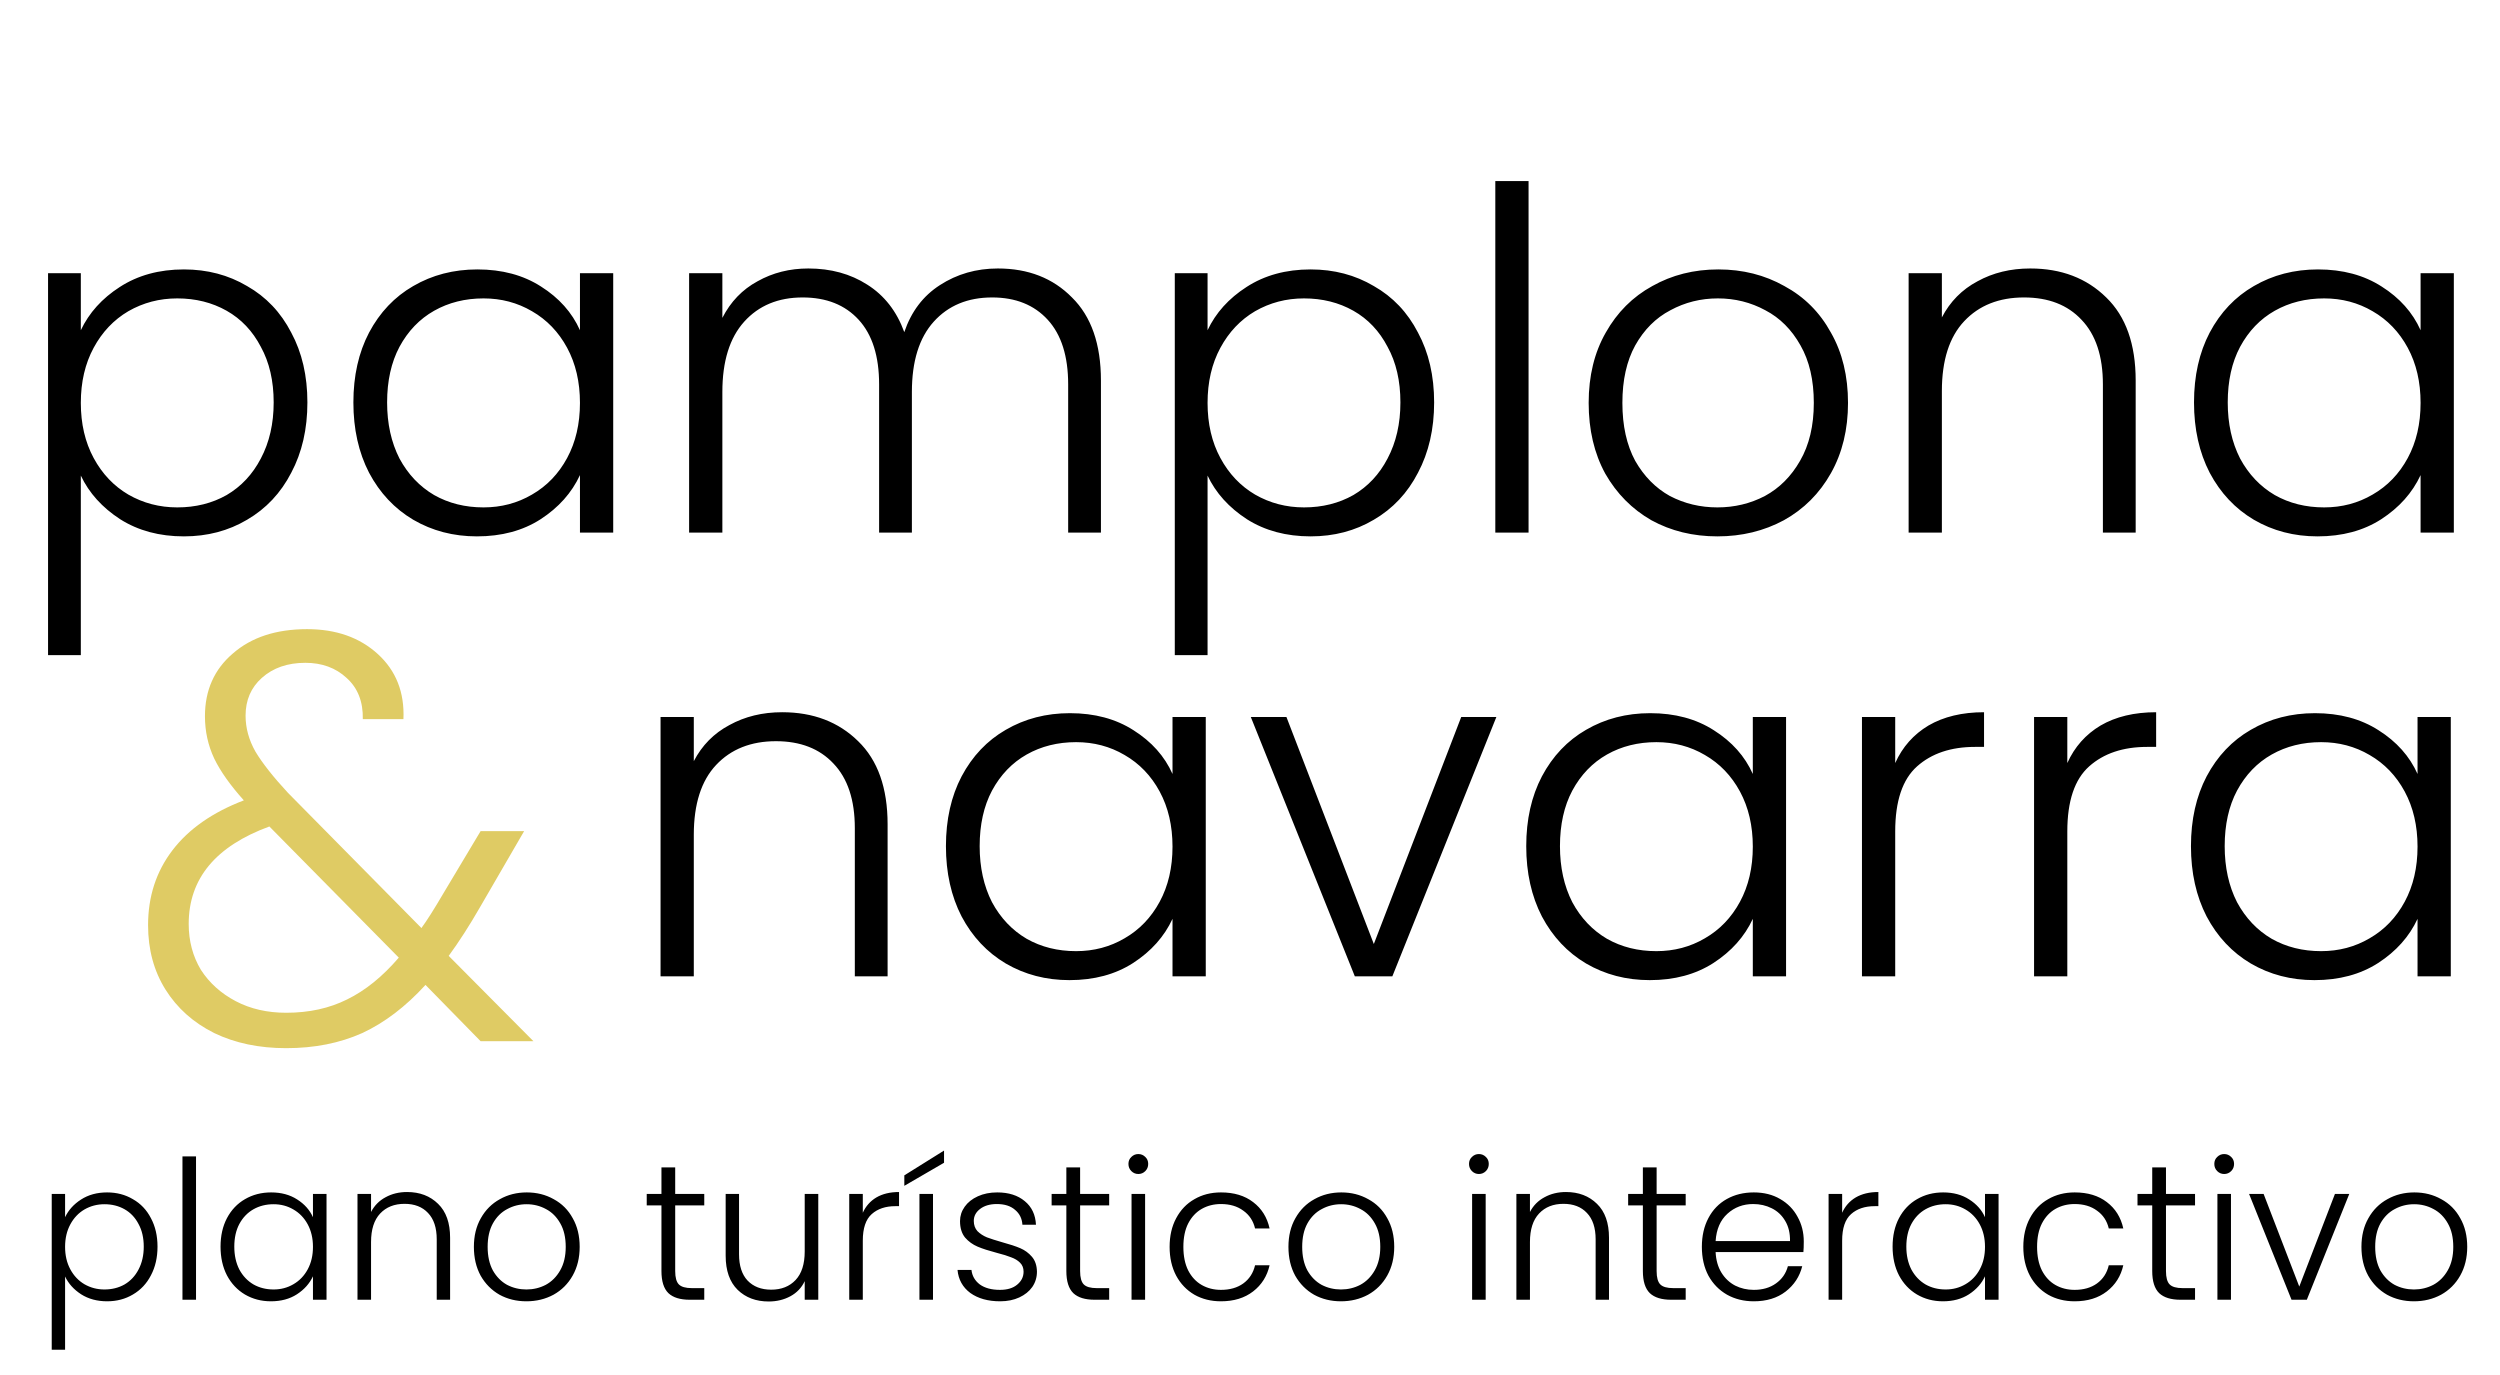
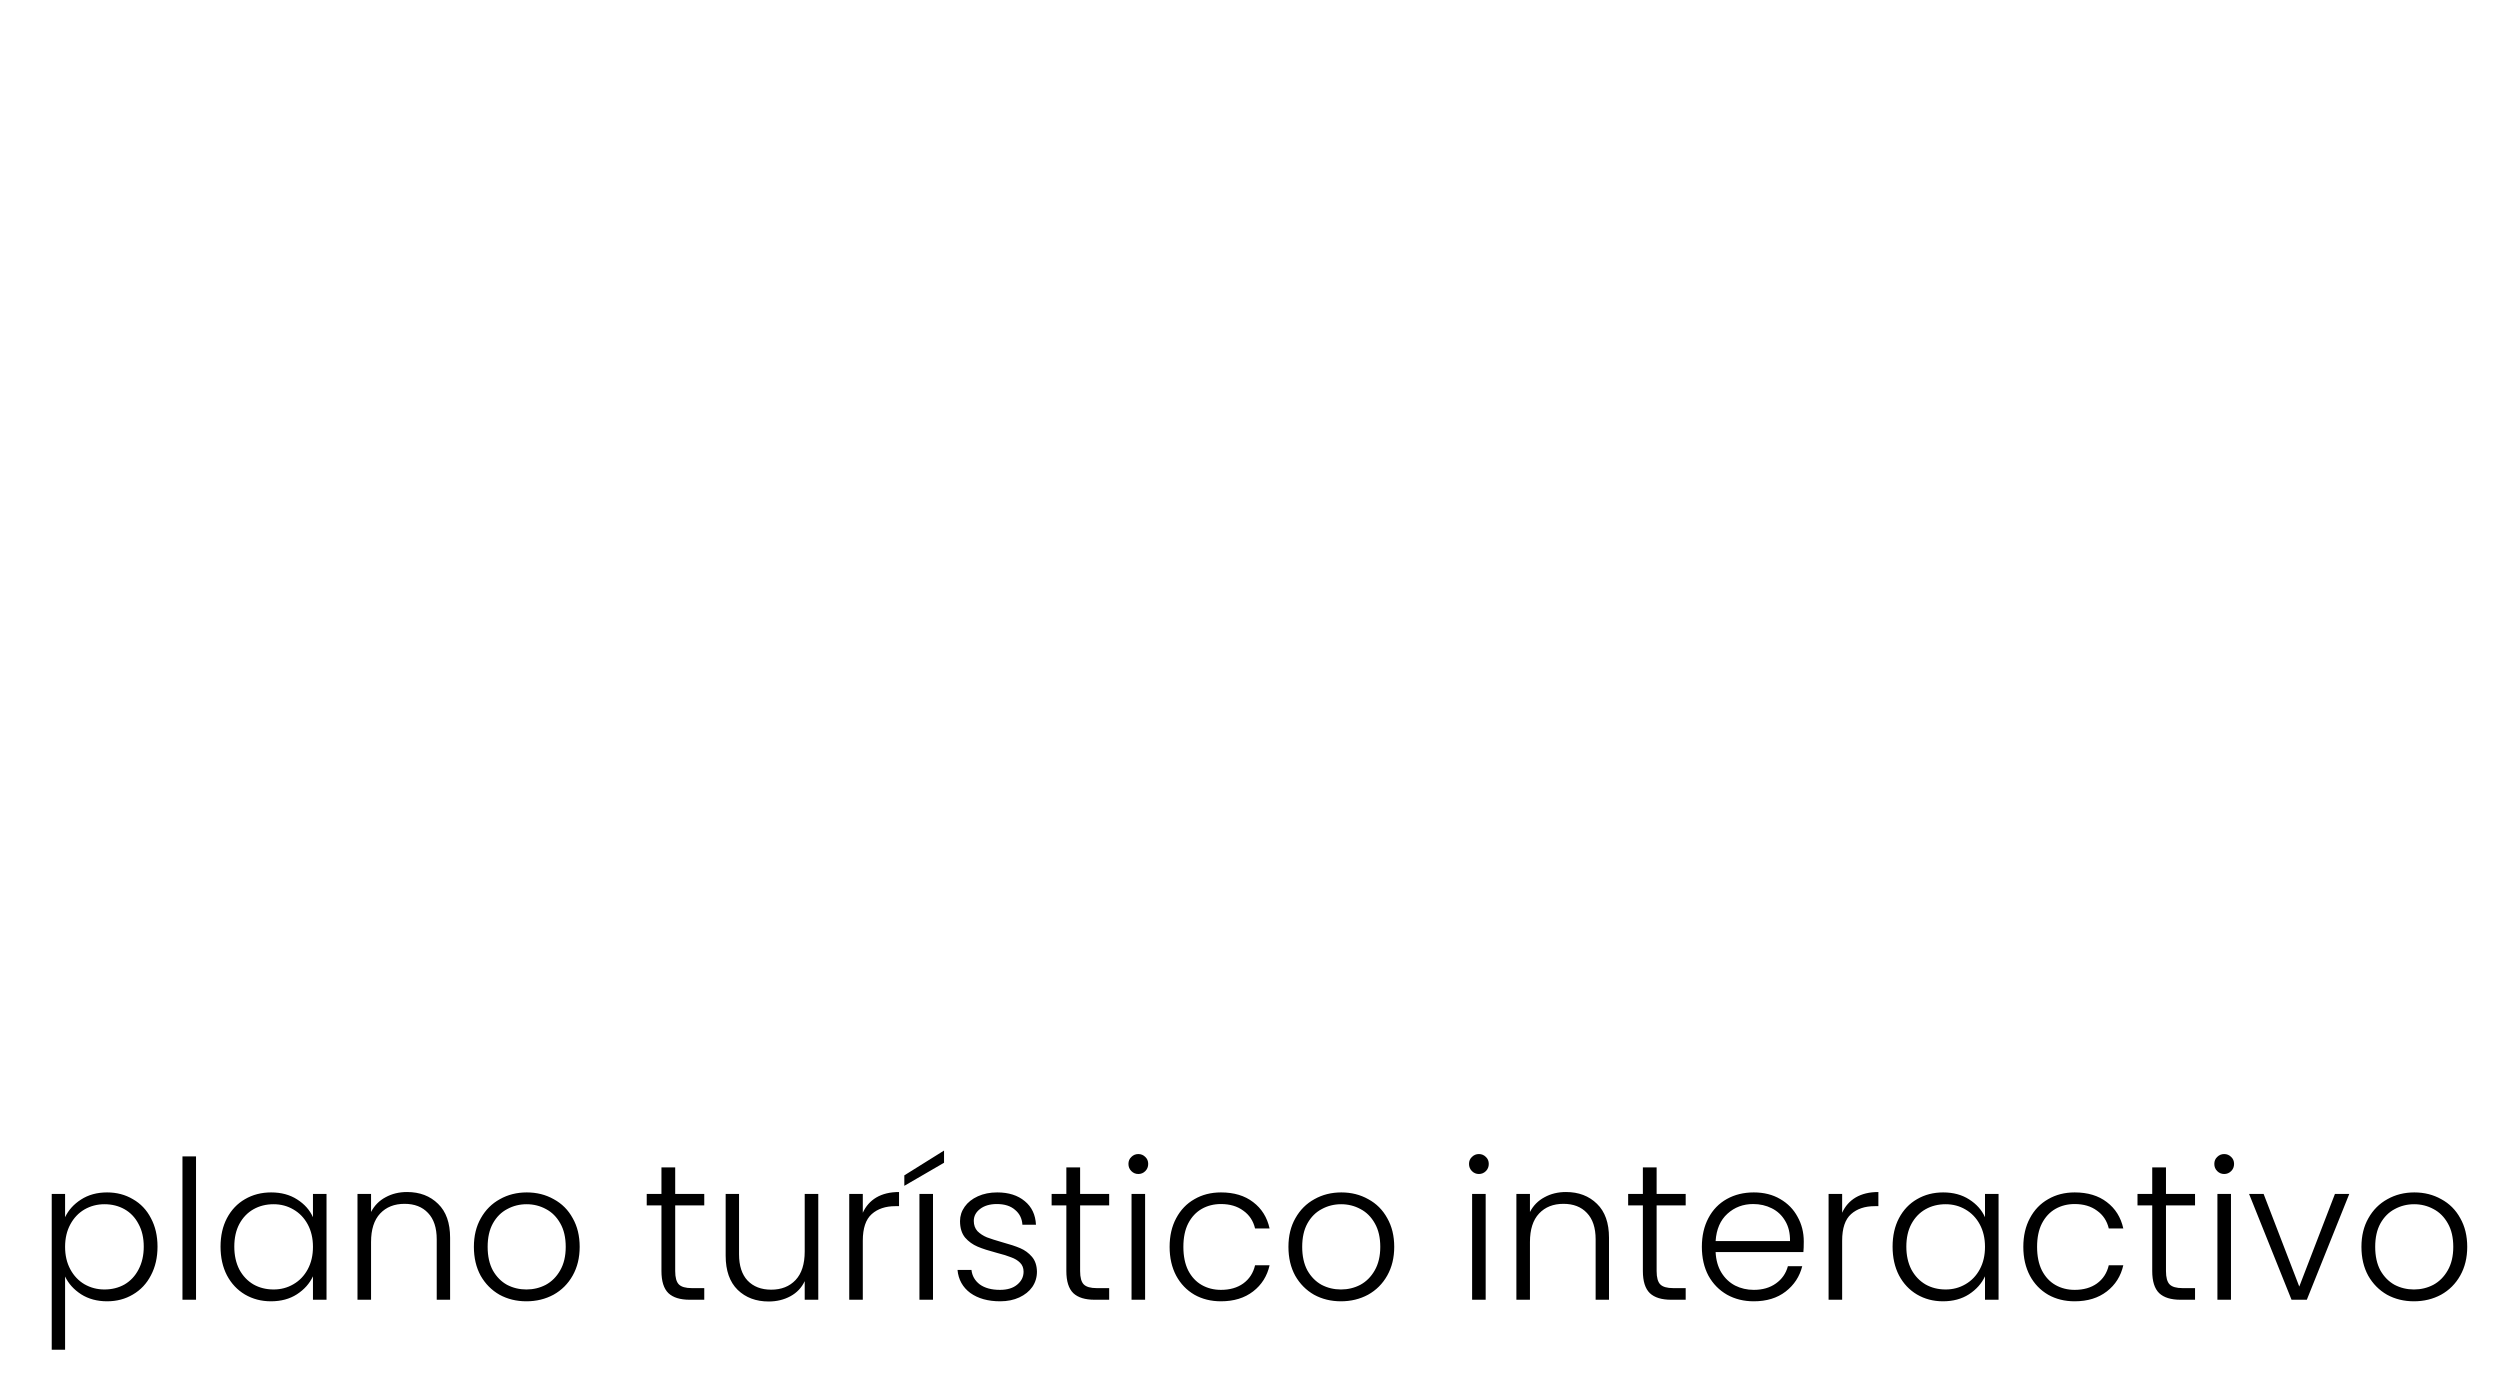
<svg xmlns="http://www.w3.org/2000/svg" width="200" height="110" viewBox="0 0 200 110" fill="none">
-   <path d="M6.466 26.418C7.125 25.025 8.164 23.872 9.582 22.96C11.026 22.023 12.736 21.554 14.712 21.554C16.587 21.554 18.271 21.998 19.766 22.884C21.286 23.746 22.464 24.987 23.3 26.608C24.162 28.204 24.592 30.066 24.592 32.194C24.592 34.322 24.162 36.197 23.3 37.818C22.464 39.44 21.286 40.694 19.766 41.58C18.271 42.467 16.587 42.91 14.712 42.91C12.761 42.91 11.064 42.454 9.62 41.542C8.176 40.605 7.125 39.44 6.466 38.046V52.41H3.844V21.858H6.466V26.418ZM21.894 32.194C21.894 30.472 21.552 28.99 20.868 27.748C20.209 26.482 19.297 25.519 18.132 24.86C16.967 24.202 15.649 23.872 14.18 23.872C12.761 23.872 11.457 24.214 10.266 24.898C9.101 25.582 8.176 26.558 7.492 27.824C6.808 29.091 6.466 30.56 6.466 32.232C6.466 33.904 6.808 35.374 7.492 36.64C8.176 37.907 9.101 38.882 10.266 39.566C11.457 40.25 12.761 40.592 14.18 40.592C15.649 40.592 16.967 40.263 18.132 39.604C19.297 38.92 20.209 37.945 20.868 36.678C21.552 35.386 21.894 33.892 21.894 32.194ZM28.271 32.194C28.271 30.066 28.689 28.204 29.525 26.608C30.386 24.987 31.564 23.746 33.059 22.884C34.579 21.998 36.289 21.554 38.189 21.554C40.165 21.554 41.862 22.01 43.281 22.922C44.725 23.834 45.763 25 46.397 26.418V21.858H49.057V42.606H46.397V38.008C45.738 39.427 44.687 40.605 43.243 41.542C41.824 42.454 40.127 42.91 38.151 42.91C36.276 42.91 34.579 42.467 33.059 41.58C31.564 40.694 30.386 39.44 29.525 37.818C28.689 36.197 28.271 34.322 28.271 32.194ZM46.397 32.232C46.397 30.56 46.055 29.091 45.371 27.824C44.687 26.558 43.749 25.582 42.559 24.898C41.393 24.214 40.101 23.872 38.683 23.872C37.213 23.872 35.896 24.202 34.731 24.86C33.565 25.519 32.641 26.482 31.957 27.748C31.298 28.99 30.969 30.472 30.969 32.194C30.969 33.892 31.298 35.386 31.957 36.678C32.641 37.945 33.565 38.92 34.731 39.604C35.896 40.263 37.213 40.592 38.683 40.592C40.101 40.592 41.393 40.25 42.559 39.566C43.749 38.882 44.687 37.907 45.371 36.64C46.055 35.374 46.397 33.904 46.397 32.232ZM79.829 21.478C82.261 21.478 84.237 22.251 85.757 23.796C87.303 25.316 88.075 27.533 88.075 30.446V42.606H85.453V30.75C85.453 28.496 84.909 26.773 83.819 25.582C82.73 24.392 81.248 23.796 79.373 23.796C77.423 23.796 75.865 24.442 74.699 25.734C73.534 27.026 72.951 28.901 72.951 31.358V42.606H70.329V30.75C70.329 28.496 69.785 26.773 68.695 25.582C67.606 24.392 66.111 23.796 64.211 23.796C62.261 23.796 60.703 24.442 59.537 25.734C58.372 27.026 57.789 28.901 57.789 31.358V42.606H55.129V21.858H57.789V25.43C58.448 24.138 59.385 23.163 60.601 22.504C61.817 21.82 63.173 21.478 64.667 21.478C66.466 21.478 68.037 21.909 69.379 22.77C70.747 23.632 71.735 24.898 72.343 26.57C72.901 24.924 73.851 23.67 75.193 22.808C76.561 21.922 78.107 21.478 79.829 21.478ZM96.605 26.418C97.263 25.025 98.302 23.872 99.721 22.96C101.165 22.023 102.875 21.554 104.851 21.554C106.726 21.554 108.41 21.998 109.905 22.884C111.425 23.746 112.603 24.987 113.439 26.608C114.3 28.204 114.731 30.066 114.731 32.194C114.731 34.322 114.3 36.197 113.439 37.818C112.603 39.44 111.425 40.694 109.905 41.58C108.41 42.467 106.726 42.91 104.851 42.91C102.9 42.91 101.203 42.454 99.759 41.542C98.315 40.605 97.263 39.44 96.605 38.046V52.41H93.983V21.858H96.605V26.418ZM112.033 32.194C112.033 30.472 111.691 28.99 111.007 27.748C110.348 26.482 109.436 25.519 108.271 24.86C107.106 24.202 105.788 23.872 104.319 23.872C102.9 23.872 101.596 24.214 100.405 24.898C99.24 25.582 98.315 26.558 97.631 27.824C96.947 29.091 96.605 30.56 96.605 32.232C96.605 33.904 96.947 35.374 97.631 36.64C98.315 37.907 99.24 38.882 100.405 39.566C101.596 40.25 102.9 40.592 104.319 40.592C105.788 40.592 107.106 40.263 108.271 39.604C109.436 38.92 110.348 37.945 111.007 36.678C111.691 35.386 112.033 33.892 112.033 32.194ZM122.285 14.486V42.606H119.625V14.486H122.285ZM137.391 42.91C135.44 42.91 133.68 42.48 132.109 41.618C130.564 40.732 129.335 39.49 128.423 37.894C127.536 36.273 127.093 34.386 127.093 32.232C127.093 30.079 127.549 28.204 128.461 26.608C129.373 24.987 130.614 23.746 132.185 22.884C133.756 21.998 135.516 21.554 137.467 21.554C139.418 21.554 141.178 21.998 142.749 22.884C144.345 23.746 145.586 24.987 146.473 26.608C147.385 28.204 147.841 30.079 147.841 32.232C147.841 34.36 147.385 36.235 146.473 37.856C145.561 39.478 144.307 40.732 142.711 41.618C141.115 42.48 139.342 42.91 137.391 42.91ZM137.391 40.592C138.759 40.592 140.026 40.288 141.191 39.68C142.356 39.047 143.294 38.11 144.003 36.868C144.738 35.602 145.105 34.056 145.105 32.232C145.105 30.408 144.75 28.876 144.041 27.634C143.332 26.368 142.394 25.43 141.229 24.822C140.064 24.189 138.797 23.872 137.429 23.872C136.061 23.872 134.794 24.189 133.629 24.822C132.464 25.43 131.526 26.368 130.817 27.634C130.133 28.876 129.791 30.408 129.791 32.232C129.791 34.056 130.133 35.602 130.817 36.868C131.526 38.11 132.451 39.047 133.591 39.68C134.756 40.288 136.023 40.592 137.391 40.592ZM162.418 21.478C164.901 21.478 166.927 22.251 168.498 23.796C170.069 25.316 170.854 27.533 170.854 30.446V42.606H168.232V30.75C168.232 28.496 167.662 26.773 166.522 25.582C165.407 24.392 163.875 23.796 161.924 23.796C159.923 23.796 158.327 24.43 157.136 25.696C155.945 26.963 155.35 28.825 155.35 31.282V42.606H152.69V21.858H155.35V25.392C156.009 24.126 156.959 23.163 158.2 22.504C159.441 21.82 160.847 21.478 162.418 21.478ZM175.521 32.194C175.521 30.066 175.939 28.204 176.775 26.608C177.636 24.987 178.814 23.746 180.309 22.884C181.829 21.998 183.539 21.554 185.439 21.554C187.415 21.554 189.112 22.01 190.531 22.922C191.975 23.834 193.013 25 193.647 26.418V21.858H196.307V42.606H193.647V38.008C192.988 39.427 191.937 40.605 190.493 41.542C189.074 42.454 187.377 42.91 185.401 42.91C183.526 42.91 181.829 42.467 180.309 41.58C178.814 40.694 177.636 39.44 176.775 37.818C175.939 36.197 175.521 34.322 175.521 32.194ZM193.647 32.232C193.647 30.56 193.305 29.091 192.621 27.824C191.937 26.558 190.999 25.582 189.809 24.898C188.643 24.214 187.351 23.872 185.933 23.872C184.463 23.872 183.146 24.202 181.981 24.86C180.815 25.519 179.891 26.482 179.207 27.748C178.548 28.99 178.219 30.472 178.219 32.194C178.219 33.892 178.548 35.386 179.207 36.678C179.891 37.945 180.815 38.92 181.981 39.604C183.146 40.263 184.463 40.592 185.933 40.592C187.351 40.592 188.643 40.25 189.809 39.566C190.999 38.882 191.937 37.907 192.621 36.64C193.305 35.374 193.647 33.904 193.647 32.232Z" fill="black" />
-   <path d="M38.449 83.296L34.039 78.793C32.46 80.526 30.773 81.811 28.978 82.646C27.183 83.451 25.155 83.853 22.896 83.853C20.729 83.853 18.81 83.451 17.139 82.646C15.468 81.811 14.168 80.65 13.239 79.164C12.31 77.678 11.846 75.961 11.846 74.011C11.846 71.72 12.496 69.724 13.796 68.022C15.096 66.319 17 64.988 19.507 64.029C18.424 62.822 17.634 61.707 17.139 60.686C16.644 59.633 16.396 58.504 16.396 57.297C16.396 55.223 17.139 53.551 18.625 52.282C20.11 50.982 22.091 50.332 24.567 50.332C26.889 50.332 28.777 50.998 30.232 52.329C31.686 53.66 32.367 55.393 32.275 57.529H29.024C29.055 56.136 28.622 55.037 27.725 54.232C26.858 53.428 25.759 53.025 24.428 53.025C23.004 53.025 21.844 53.428 20.946 54.232C20.079 55.006 19.646 56.012 19.646 57.25C19.646 58.241 19.909 59.2 20.435 60.129C20.992 61.057 21.859 62.156 23.035 63.425L33.714 74.243C34.147 73.655 34.735 72.726 35.478 71.457L38.449 66.489H41.931L38.403 72.571C37.567 74.026 36.732 75.326 35.896 76.471L42.674 83.296H38.449ZM22.896 81.021C24.722 81.021 26.347 80.665 27.771 79.953C29.226 79.242 30.603 78.127 31.903 76.611L21.55 66.118C17.247 67.697 15.096 70.296 15.096 73.918C15.096 75.28 15.421 76.502 16.071 77.586C16.752 78.638 17.681 79.474 18.857 80.093C20.033 80.712 21.379 81.021 22.896 81.021Z" fill="#DFCB64" />
-   <path d="M62.572 56.978C65.055 56.978 67.082 57.751 68.652 59.296C70.223 60.816 71.008 63.033 71.008 65.946V78.106H68.386V66.25C68.386 63.996 67.816 62.273 66.676 61.082C65.561 59.892 64.029 59.296 62.078 59.296C60.077 59.296 58.481 59.93 57.29 61.196C56.099 62.463 55.504 64.325 55.504 66.782V78.106H52.844V57.358H55.504V60.892C56.163 59.626 57.113 58.663 58.354 58.004C59.596 57.32 61.002 56.978 62.572 56.978ZM75.675 67.694C75.675 65.566 76.093 63.704 76.929 62.108C77.79 60.487 78.968 59.246 80.463 58.384C81.983 57.498 83.693 57.054 85.593 57.054C87.569 57.054 89.266 57.51 90.685 58.422C92.129 59.334 93.168 60.5 93.801 61.918V57.358H96.461V78.106H93.801V73.508C93.142 74.927 92.091 76.105 90.647 77.042C89.228 77.954 87.531 78.41 85.555 78.41C83.68 78.41 81.983 77.967 80.463 77.08C78.968 76.194 77.79 74.94 76.929 73.318C76.093 71.697 75.675 69.822 75.675 67.694ZM93.801 67.732C93.801 66.06 93.459 64.591 92.775 63.324C92.091 62.058 91.154 61.082 89.963 60.398C88.798 59.714 87.506 59.372 86.087 59.372C84.618 59.372 83.3 59.702 82.135 60.36C80.97 61.019 80.045 61.982 79.361 63.248C78.702 64.49 78.373 65.972 78.373 67.694C78.373 69.392 78.702 70.886 79.361 72.178C80.045 73.445 80.97 74.42 82.135 75.104C83.3 75.763 84.618 76.092 86.087 76.092C87.506 76.092 88.798 75.75 89.963 75.066C91.154 74.382 92.091 73.407 92.775 72.14C93.459 70.874 93.801 69.404 93.801 67.732ZM109.906 75.522L116.898 57.358H119.71L111.388 78.106H108.386L100.064 57.358H102.914L109.906 75.522ZM122.099 67.694C122.099 65.566 122.517 63.704 123.353 62.108C124.214 60.487 125.392 59.246 126.887 58.384C128.407 57.498 130.117 57.054 132.017 57.054C133.993 57.054 135.69 57.51 137.109 58.422C138.553 59.334 139.592 60.5 140.225 61.918V57.358H142.885V78.106H140.225V73.508C139.566 74.927 138.515 76.105 137.071 77.042C135.652 77.954 133.955 78.41 131.979 78.41C130.104 78.41 128.407 77.967 126.887 77.08C125.392 76.194 124.214 74.94 123.353 73.318C122.517 71.697 122.099 69.822 122.099 67.694ZM140.225 67.732C140.225 66.06 139.883 64.591 139.199 63.324C138.515 62.058 137.578 61.082 136.387 60.398C135.222 59.714 133.93 59.372 132.511 59.372C131.042 59.372 129.724 59.702 128.559 60.36C127.394 61.019 126.469 61.982 125.785 63.248C125.126 64.49 124.797 65.972 124.797 67.694C124.797 69.392 125.126 70.886 125.785 72.178C126.469 73.445 127.394 74.42 128.559 75.104C129.724 75.763 131.042 76.092 132.511 76.092C133.93 76.092 135.222 75.75 136.387 75.066C137.578 74.382 138.515 73.407 139.199 72.14C139.883 70.874 140.225 69.404 140.225 67.732ZM151.617 61.044C152.2 59.752 153.087 58.752 154.277 58.042C155.493 57.333 156.975 56.978 158.723 56.978V59.752H158.001C156.076 59.752 154.531 60.272 153.365 61.31C152.2 62.349 151.617 64.084 151.617 66.516V78.106H148.957V57.358H151.617V61.044ZM165.385 61.044C165.968 59.752 166.854 58.752 168.045 58.042C169.261 57.333 170.743 56.978 172.491 56.978V59.752H171.769C169.844 59.752 168.298 60.272 167.133 61.31C165.968 62.349 165.385 64.084 165.385 66.516V78.106H162.725V57.358H165.385V61.044ZM175.277 67.694C175.277 65.566 175.695 63.704 176.531 62.108C177.392 60.487 178.57 59.246 180.065 58.384C181.585 57.498 183.295 57.054 185.195 57.054C187.171 57.054 188.868 57.51 190.287 58.422C191.731 59.334 192.769 60.5 193.403 61.918V57.358H196.063V78.106H193.403V73.508C192.744 74.927 191.693 76.105 190.249 77.042C188.83 77.954 187.133 78.41 185.157 78.41C183.282 78.41 181.585 77.967 180.065 77.08C178.57 76.194 177.392 74.94 176.531 73.318C175.695 71.697 175.277 69.822 175.277 67.694ZM193.403 67.732C193.403 66.06 193.061 64.591 192.377 63.324C191.693 62.058 190.755 61.082 189.565 60.398C188.399 59.714 187.107 59.372 185.689 59.372C184.219 59.372 182.902 59.702 181.737 60.36C180.571 61.019 179.647 61.982 178.963 63.248C178.304 64.49 177.975 65.972 177.975 67.694C177.975 69.392 178.304 70.886 178.963 72.178C179.647 73.445 180.571 74.42 181.737 75.104C182.902 75.763 184.219 76.092 185.689 76.092C187.107 76.092 188.399 75.75 189.565 75.066C190.755 74.382 191.693 73.407 192.377 72.14C193.061 70.874 193.403 69.404 193.403 67.732Z" fill="black" />
  <path d="M5.207 97.377C5.476 96.808 5.9 96.338 6.478 95.966C7.067 95.584 7.765 95.393 8.571 95.393C9.336 95.393 10.023 95.573 10.632 95.935C11.252 96.286 11.733 96.793 12.074 97.454C12.425 98.105 12.601 98.865 12.601 99.733C12.601 100.601 12.425 101.365 12.074 102.027C11.733 102.688 11.252 103.199 10.632 103.561C10.023 103.923 9.336 104.104 8.571 104.104C7.775 104.104 7.083 103.918 6.494 103.546C5.905 103.163 5.476 102.688 5.207 102.12V107.979H4.138V95.517H5.207V97.377ZM11.5 99.733C11.5 99.03 11.361 98.425 11.082 97.919C10.813 97.402 10.441 97.01 9.966 96.741C9.491 96.472 8.953 96.338 8.354 96.338C7.775 96.338 7.243 96.478 6.757 96.757C6.282 97.036 5.905 97.433 5.626 97.95C5.347 98.467 5.207 99.066 5.207 99.748C5.207 100.43 5.347 101.029 5.626 101.546C5.905 102.063 6.282 102.461 6.757 102.74C7.243 103.019 7.775 103.158 8.354 103.158C8.953 103.158 9.491 103.024 9.966 102.755C10.441 102.476 10.813 102.078 11.082 101.562C11.361 101.035 11.5 100.425 11.5 99.733ZM15.682 92.51V103.98H14.597V92.51H15.682ZM17.643 99.733C17.643 98.865 17.814 98.105 18.155 97.454C18.506 96.793 18.987 96.286 19.596 95.935C20.216 95.573 20.914 95.393 21.689 95.393C22.495 95.393 23.187 95.579 23.766 95.951C24.355 96.323 24.779 96.798 25.037 97.377V95.517H26.122V103.98H25.037V102.104C24.768 102.683 24.339 103.163 23.75 103.546C23.172 103.918 22.479 104.104 21.673 104.104C20.909 104.104 20.216 103.923 19.596 103.561C18.987 103.199 18.506 102.688 18.155 102.027C17.814 101.365 17.643 100.601 17.643 99.733ZM25.037 99.748C25.037 99.066 24.897 98.467 24.618 97.95C24.339 97.433 23.957 97.036 23.471 96.757C22.996 96.478 22.469 96.338 21.89 96.338C21.291 96.338 20.754 96.472 20.278 96.741C19.803 97.01 19.426 97.402 19.147 97.919C18.878 98.425 18.744 99.03 18.744 99.733C18.744 100.425 18.878 101.035 19.147 101.562C19.426 102.078 19.803 102.476 20.278 102.755C20.754 103.024 21.291 103.158 21.89 103.158C22.469 103.158 22.996 103.019 23.471 102.74C23.957 102.461 24.339 102.063 24.618 101.546C24.897 101.029 25.037 100.43 25.037 99.748ZM32.567 95.362C33.58 95.362 34.406 95.677 35.047 96.307C35.688 96.927 36.008 97.831 36.008 99.02V103.98H34.938V99.144C34.938 98.224 34.706 97.521 34.241 97.036C33.786 96.55 33.161 96.307 32.365 96.307C31.549 96.307 30.898 96.565 30.412 97.082C29.927 97.599 29.684 98.358 29.684 99.361V103.98H28.599V95.517H29.684V96.958C29.953 96.441 30.34 96.049 30.846 95.78C31.353 95.501 31.926 95.362 32.567 95.362ZM42.112 104.104C41.316 104.104 40.598 103.928 39.958 103.577C39.327 103.215 38.826 102.709 38.454 102.058C38.092 101.396 37.911 100.626 37.911 99.748C37.911 98.87 38.097 98.105 38.469 97.454C38.842 96.793 39.348 96.286 39.989 95.935C40.629 95.573 41.347 95.393 42.143 95.393C42.939 95.393 43.657 95.573 44.297 95.935C44.949 96.286 45.455 96.793 45.816 97.454C46.188 98.105 46.374 98.87 46.374 99.748C46.374 100.616 46.188 101.381 45.816 102.042C45.444 102.703 44.933 103.215 44.282 103.577C43.631 103.928 42.908 104.104 42.112 104.104ZM42.112 103.158C42.67 103.158 43.187 103.034 43.662 102.786C44.137 102.528 44.52 102.145 44.809 101.639C45.109 101.122 45.258 100.492 45.258 99.748C45.258 99.004 45.114 98.379 44.825 97.873C44.535 97.356 44.153 96.974 43.678 96.726C43.202 96.467 42.685 96.338 42.127 96.338C41.569 96.338 41.053 96.467 40.578 96.726C40.102 96.974 39.72 97.356 39.431 97.873C39.151 98.379 39.012 99.004 39.012 99.748C39.012 100.492 39.151 101.122 39.431 101.639C39.72 102.145 40.097 102.528 40.562 102.786C41.037 103.034 41.554 103.158 42.112 103.158ZM54.016 96.431V101.686C54.016 102.202 54.114 102.559 54.311 102.755C54.507 102.951 54.853 103.05 55.349 103.05H56.341V103.98H55.179C54.414 103.98 53.846 103.804 53.474 103.453C53.102 103.091 52.916 102.502 52.916 101.686V96.431H51.738V95.517H52.916V93.393H54.016V95.517H56.341V96.431H54.016ZM65.462 95.517V103.98H64.377V102.492C64.129 103.019 63.747 103.422 63.23 103.701C62.714 103.98 62.135 104.119 61.494 104.119C60.481 104.119 59.655 103.809 59.014 103.189C58.373 102.559 58.053 101.649 58.053 100.461V95.517H59.123V100.337C59.123 101.257 59.35 101.959 59.805 102.445C60.27 102.931 60.9 103.174 61.696 103.174C62.512 103.174 63.163 102.915 63.649 102.399C64.134 101.882 64.377 101.122 64.377 100.12V95.517H65.462ZM69.024 97.02C69.262 96.493 69.624 96.085 70.109 95.796C70.605 95.506 71.21 95.362 71.923 95.362V96.493H71.628C70.843 96.493 70.213 96.705 69.737 97.129C69.262 97.552 69.024 98.26 69.024 99.252V103.98H67.939V95.517H69.024V97.02ZM74.64 95.517V103.98H73.555V95.517H74.64ZM75.523 93.021L72.346 94.866V94.029L75.523 92.045V93.021ZM80.011 104.104C79.04 104.104 78.244 103.881 77.624 103.437C77.014 102.982 76.673 102.368 76.601 101.593H77.717C77.769 102.068 77.991 102.455 78.383 102.755C78.786 103.044 79.324 103.189 79.995 103.189C80.584 103.189 81.044 103.05 81.375 102.771C81.716 102.492 81.886 102.145 81.886 101.732C81.886 101.443 81.793 101.205 81.607 101.019C81.421 100.833 81.184 100.688 80.894 100.585C80.615 100.471 80.233 100.353 79.747 100.229C79.117 100.063 78.606 99.898 78.213 99.733C77.82 99.567 77.484 99.324 77.205 99.004C76.937 98.673 76.802 98.234 76.802 97.687C76.802 97.273 76.926 96.891 77.174 96.54C77.422 96.188 77.774 95.909 78.228 95.703C78.683 95.496 79.2 95.393 79.778 95.393C80.688 95.393 81.421 95.625 81.979 96.09C82.537 96.545 82.837 97.175 82.878 97.981H81.793C81.762 97.485 81.566 97.087 81.204 96.788C80.853 96.478 80.367 96.323 79.747 96.323C79.2 96.323 78.755 96.452 78.414 96.71C78.073 96.968 77.903 97.289 77.903 97.671C77.903 98.002 78.001 98.276 78.197 98.493C78.404 98.699 78.657 98.865 78.957 98.989C79.257 99.102 79.66 99.231 80.166 99.376C80.776 99.541 81.261 99.702 81.623 99.857C81.985 100.012 82.295 100.239 82.553 100.539C82.811 100.838 82.946 101.236 82.956 101.732C82.956 102.187 82.832 102.595 82.584 102.957C82.336 103.308 81.99 103.587 81.545 103.794C81.101 104 80.59 104.104 80.011 104.104ZM86.409 96.431V101.686C86.409 102.202 86.507 102.559 86.703 102.755C86.9 102.951 87.246 103.05 87.742 103.05H88.734V103.98H87.571C86.807 103.98 86.238 103.804 85.866 103.453C85.494 103.091 85.308 102.502 85.308 101.686V96.431H84.13V95.517H85.308V93.393H86.409V95.517H88.734V96.431H86.409ZM91.066 93.92C90.849 93.92 90.663 93.843 90.508 93.688C90.353 93.533 90.275 93.341 90.275 93.114C90.275 92.887 90.353 92.701 90.508 92.556C90.663 92.401 90.849 92.324 91.066 92.324C91.283 92.324 91.469 92.401 91.624 92.556C91.779 92.701 91.856 92.887 91.856 93.114C91.856 93.341 91.779 93.533 91.624 93.688C91.469 93.843 91.283 93.92 91.066 93.92ZM91.608 95.517V103.98H90.523V95.517H91.608ZM93.569 99.748C93.569 98.87 93.745 98.105 94.096 97.454C94.448 96.793 94.933 96.286 95.553 95.935C96.173 95.573 96.881 95.393 97.677 95.393C98.72 95.393 99.578 95.651 100.25 96.168C100.932 96.684 101.371 97.387 101.567 98.276H100.405C100.26 97.666 99.945 97.191 99.459 96.85C98.984 96.498 98.39 96.323 97.677 96.323C97.108 96.323 96.597 96.452 96.142 96.71C95.688 96.968 95.326 97.356 95.057 97.873C94.799 98.379 94.67 99.004 94.67 99.748C94.67 100.492 94.799 101.122 95.057 101.639C95.326 102.156 95.688 102.543 96.142 102.802C96.597 103.06 97.108 103.189 97.677 103.189C98.39 103.189 98.984 103.019 99.459 102.678C99.945 102.326 100.26 101.841 100.405 101.221H101.567C101.371 102.089 100.932 102.786 100.25 103.313C99.568 103.84 98.71 104.104 97.677 104.104C96.881 104.104 96.173 103.928 95.553 103.577C94.933 103.215 94.448 102.709 94.096 102.058C93.745 101.396 93.569 100.626 93.569 99.748ZM107.276 104.104C106.48 104.104 105.762 103.928 105.121 103.577C104.491 103.215 103.99 102.709 103.618 102.058C103.256 101.396 103.075 100.626 103.075 99.748C103.075 98.87 103.261 98.105 103.633 97.454C104.005 96.793 104.511 96.286 105.152 95.935C105.793 95.573 106.511 95.393 107.307 95.393C108.102 95.393 108.82 95.573 109.461 95.935C110.112 96.286 110.618 96.793 110.98 97.454C111.352 98.105 111.538 98.87 111.538 99.748C111.538 100.616 111.352 101.381 110.98 102.042C110.608 102.703 110.097 103.215 109.446 103.577C108.795 103.928 108.071 104.104 107.276 104.104ZM107.276 103.158C107.834 103.158 108.35 103.034 108.826 102.786C109.301 102.528 109.683 102.145 109.973 101.639C110.272 101.122 110.422 100.492 110.422 99.748C110.422 99.004 110.277 98.379 109.988 97.873C109.699 97.356 109.316 96.974 108.841 96.726C108.366 96.467 107.849 96.338 107.291 96.338C106.733 96.338 106.216 96.467 105.741 96.726C105.266 96.974 104.883 97.356 104.594 97.873C104.315 98.379 104.176 99.004 104.176 99.748C104.176 100.492 104.315 101.122 104.594 101.639C104.883 102.145 105.261 102.528 105.726 102.786C106.201 103.034 106.718 103.158 107.276 103.158ZM118.312 93.92C118.095 93.92 117.909 93.843 117.754 93.688C117.599 93.533 117.521 93.341 117.521 93.114C117.521 92.887 117.599 92.701 117.754 92.556C117.909 92.401 118.095 92.324 118.312 92.324C118.529 92.324 118.715 92.401 118.87 92.556C119.025 92.701 119.102 92.887 119.102 93.114C119.102 93.341 119.025 93.533 118.87 93.688C118.715 93.843 118.529 93.92 118.312 93.92ZM118.854 95.517V103.98H117.769V95.517H118.854ZM125.279 95.362C126.292 95.362 127.119 95.677 127.759 96.307C128.4 96.927 128.72 97.831 128.72 99.02V103.98H127.651V99.144C127.651 98.224 127.418 97.521 126.953 97.036C126.499 96.55 125.873 96.307 125.078 96.307C124.261 96.307 123.61 96.565 123.125 97.082C122.639 97.599 122.396 98.358 122.396 99.361V103.98H121.311V95.517H122.396V96.958C122.665 96.441 123.052 96.049 123.559 95.78C124.065 95.501 124.639 95.362 125.279 95.362ZM132.53 96.431V101.686C132.53 102.202 132.629 102.559 132.825 102.755C133.021 102.951 133.367 103.05 133.863 103.05H134.855V103.98H133.693C132.928 103.98 132.36 103.804 131.988 103.453C131.616 103.091 131.43 102.502 131.43 101.686V96.431H130.252V95.517H131.43V93.393H132.53V95.517H134.855V96.431H132.53ZM144.302 99.314C144.302 99.686 144.291 99.97 144.271 100.167H137.249C137.28 100.807 137.435 101.355 137.714 101.81C137.993 102.264 138.36 102.61 138.815 102.848C139.269 103.075 139.765 103.189 140.303 103.189C141.005 103.189 141.594 103.019 142.07 102.678C142.555 102.337 142.876 101.877 143.031 101.298H144.178C143.971 102.125 143.527 102.802 142.845 103.329C142.173 103.845 141.326 104.104 140.303 104.104C139.507 104.104 138.794 103.928 138.164 103.577C137.533 103.215 137.037 102.709 136.676 102.058C136.324 101.396 136.149 100.626 136.149 99.748C136.149 98.87 136.324 98.1 136.676 97.439C137.027 96.777 137.518 96.271 138.148 95.92C138.779 95.568 139.497 95.393 140.303 95.393C141.109 95.393 141.811 95.568 142.411 95.92C143.02 96.271 143.485 96.746 143.806 97.346C144.136 97.935 144.302 98.591 144.302 99.314ZM143.201 99.283C143.212 98.653 143.082 98.115 142.814 97.671C142.555 97.227 142.199 96.891 141.744 96.664C141.29 96.436 140.794 96.323 140.256 96.323C139.45 96.323 138.763 96.581 138.195 97.098C137.626 97.614 137.311 98.343 137.249 99.283H143.201ZM147.372 97.02C147.61 96.493 147.971 96.085 148.457 95.796C148.953 95.506 149.557 95.362 150.27 95.362V96.493H149.976C149.191 96.493 148.56 96.705 148.085 97.129C147.61 97.552 147.372 98.26 147.372 99.252V103.98H146.287V95.517H147.372V97.02ZM151.407 99.733C151.407 98.865 151.577 98.105 151.918 97.454C152.269 96.793 152.75 96.286 153.36 95.935C153.98 95.573 154.677 95.393 155.452 95.393C156.258 95.393 156.95 95.579 157.529 95.951C158.118 96.323 158.542 96.798 158.8 97.377V95.517H159.885V103.98H158.8V102.104C158.531 102.683 158.103 103.163 157.514 103.546C156.935 103.918 156.243 104.104 155.437 104.104C154.672 104.104 153.98 103.923 153.36 103.561C152.75 103.199 152.269 102.688 151.918 102.027C151.577 101.365 151.407 100.601 151.407 99.733ZM158.8 99.748C158.8 99.066 158.661 98.467 158.382 97.95C158.103 97.433 157.72 97.036 157.235 96.757C156.759 96.478 156.232 96.338 155.654 96.338C155.054 96.338 154.517 96.472 154.042 96.741C153.566 97.01 153.189 97.402 152.91 97.919C152.641 98.425 152.507 99.03 152.507 99.733C152.507 100.425 152.641 101.035 152.91 101.562C153.189 102.078 153.566 102.476 154.042 102.755C154.517 103.024 155.054 103.158 155.654 103.158C156.232 103.158 156.759 103.019 157.235 102.74C157.72 102.461 158.103 102.063 158.382 101.546C158.661 101.029 158.8 100.43 158.8 99.748ZM161.866 99.748C161.866 98.87 162.042 98.105 162.393 97.454C162.744 96.793 163.23 96.286 163.85 95.935C164.47 95.573 165.178 95.393 165.974 95.393C167.017 95.393 167.875 95.651 168.547 96.168C169.229 96.684 169.668 97.387 169.864 98.276H168.702C168.557 97.666 168.242 97.191 167.756 96.85C167.281 96.498 166.687 96.323 165.974 96.323C165.405 96.323 164.894 96.452 164.439 96.71C163.984 96.968 163.623 97.356 163.354 97.873C163.096 98.379 162.967 99.004 162.967 99.748C162.967 100.492 163.096 101.122 163.354 101.639C163.623 102.156 163.984 102.543 164.439 102.802C164.894 103.06 165.405 103.189 165.974 103.189C166.687 103.189 167.281 103.019 167.756 102.678C168.242 102.326 168.557 101.841 168.702 101.221H169.864C169.668 102.089 169.229 102.786 168.547 103.313C167.865 103.84 167.007 104.104 165.974 104.104C165.178 104.104 164.47 103.928 163.85 103.577C163.23 103.215 162.744 102.709 162.393 102.058C162.042 101.396 161.866 100.626 161.866 99.748ZM173.278 96.431V101.686C173.278 102.202 173.377 102.559 173.573 102.755C173.769 102.951 174.115 103.05 174.611 103.05H175.603V103.98H174.441C173.676 103.98 173.108 103.804 172.736 103.453C172.364 103.091 172.178 102.502 172.178 101.686V96.431H171V95.517H172.178V93.393H173.278V95.517H175.603V96.431H173.278ZM177.935 93.92C177.718 93.92 177.532 93.843 177.377 93.688C177.222 93.533 177.145 93.341 177.145 93.114C177.145 92.887 177.222 92.701 177.377 92.556C177.532 92.401 177.718 92.324 177.935 92.324C178.152 92.324 178.338 92.401 178.493 92.556C178.648 92.701 178.726 92.887 178.726 93.114C178.726 93.341 178.648 93.533 178.493 93.688C178.338 93.843 178.152 93.92 177.935 93.92ZM178.478 95.517V103.98H177.393V95.517H178.478ZM183.942 102.926L186.794 95.517H187.941L184.546 103.98H183.322L179.927 95.517H181.09L183.942 102.926ZM193.116 104.104C192.32 104.104 191.602 103.928 190.961 103.577C190.331 103.215 189.83 102.709 189.458 102.058C189.096 101.396 188.915 100.626 188.915 99.748C188.915 98.87 189.101 98.105 189.473 97.454C189.845 96.793 190.352 96.286 190.992 95.935C191.633 95.573 192.351 95.393 193.147 95.393C193.943 95.393 194.661 95.573 195.301 95.935C195.952 96.286 196.459 96.793 196.82 97.454C197.192 98.105 197.378 98.87 197.378 99.748C197.378 100.616 197.192 101.381 196.82 102.042C196.448 102.703 195.937 103.215 195.286 103.577C194.635 103.928 193.912 104.104 193.116 104.104ZM193.116 103.158C193.674 103.158 194.191 103.034 194.666 102.786C195.141 102.528 195.524 102.145 195.813 101.639C196.113 101.122 196.262 100.492 196.262 99.748C196.262 99.004 196.118 98.379 195.828 97.873C195.539 97.356 195.157 96.974 194.681 96.726C194.206 96.467 193.689 96.338 193.131 96.338C192.573 96.338 192.057 96.467 191.581 96.726C191.106 96.974 190.724 97.356 190.434 97.873C190.155 98.379 190.016 99.004 190.016 99.748C190.016 100.492 190.155 101.122 190.434 101.639C190.724 102.145 191.101 102.528 191.566 102.786C192.041 103.034 192.558 103.158 193.116 103.158Z" fill="black" />
</svg>